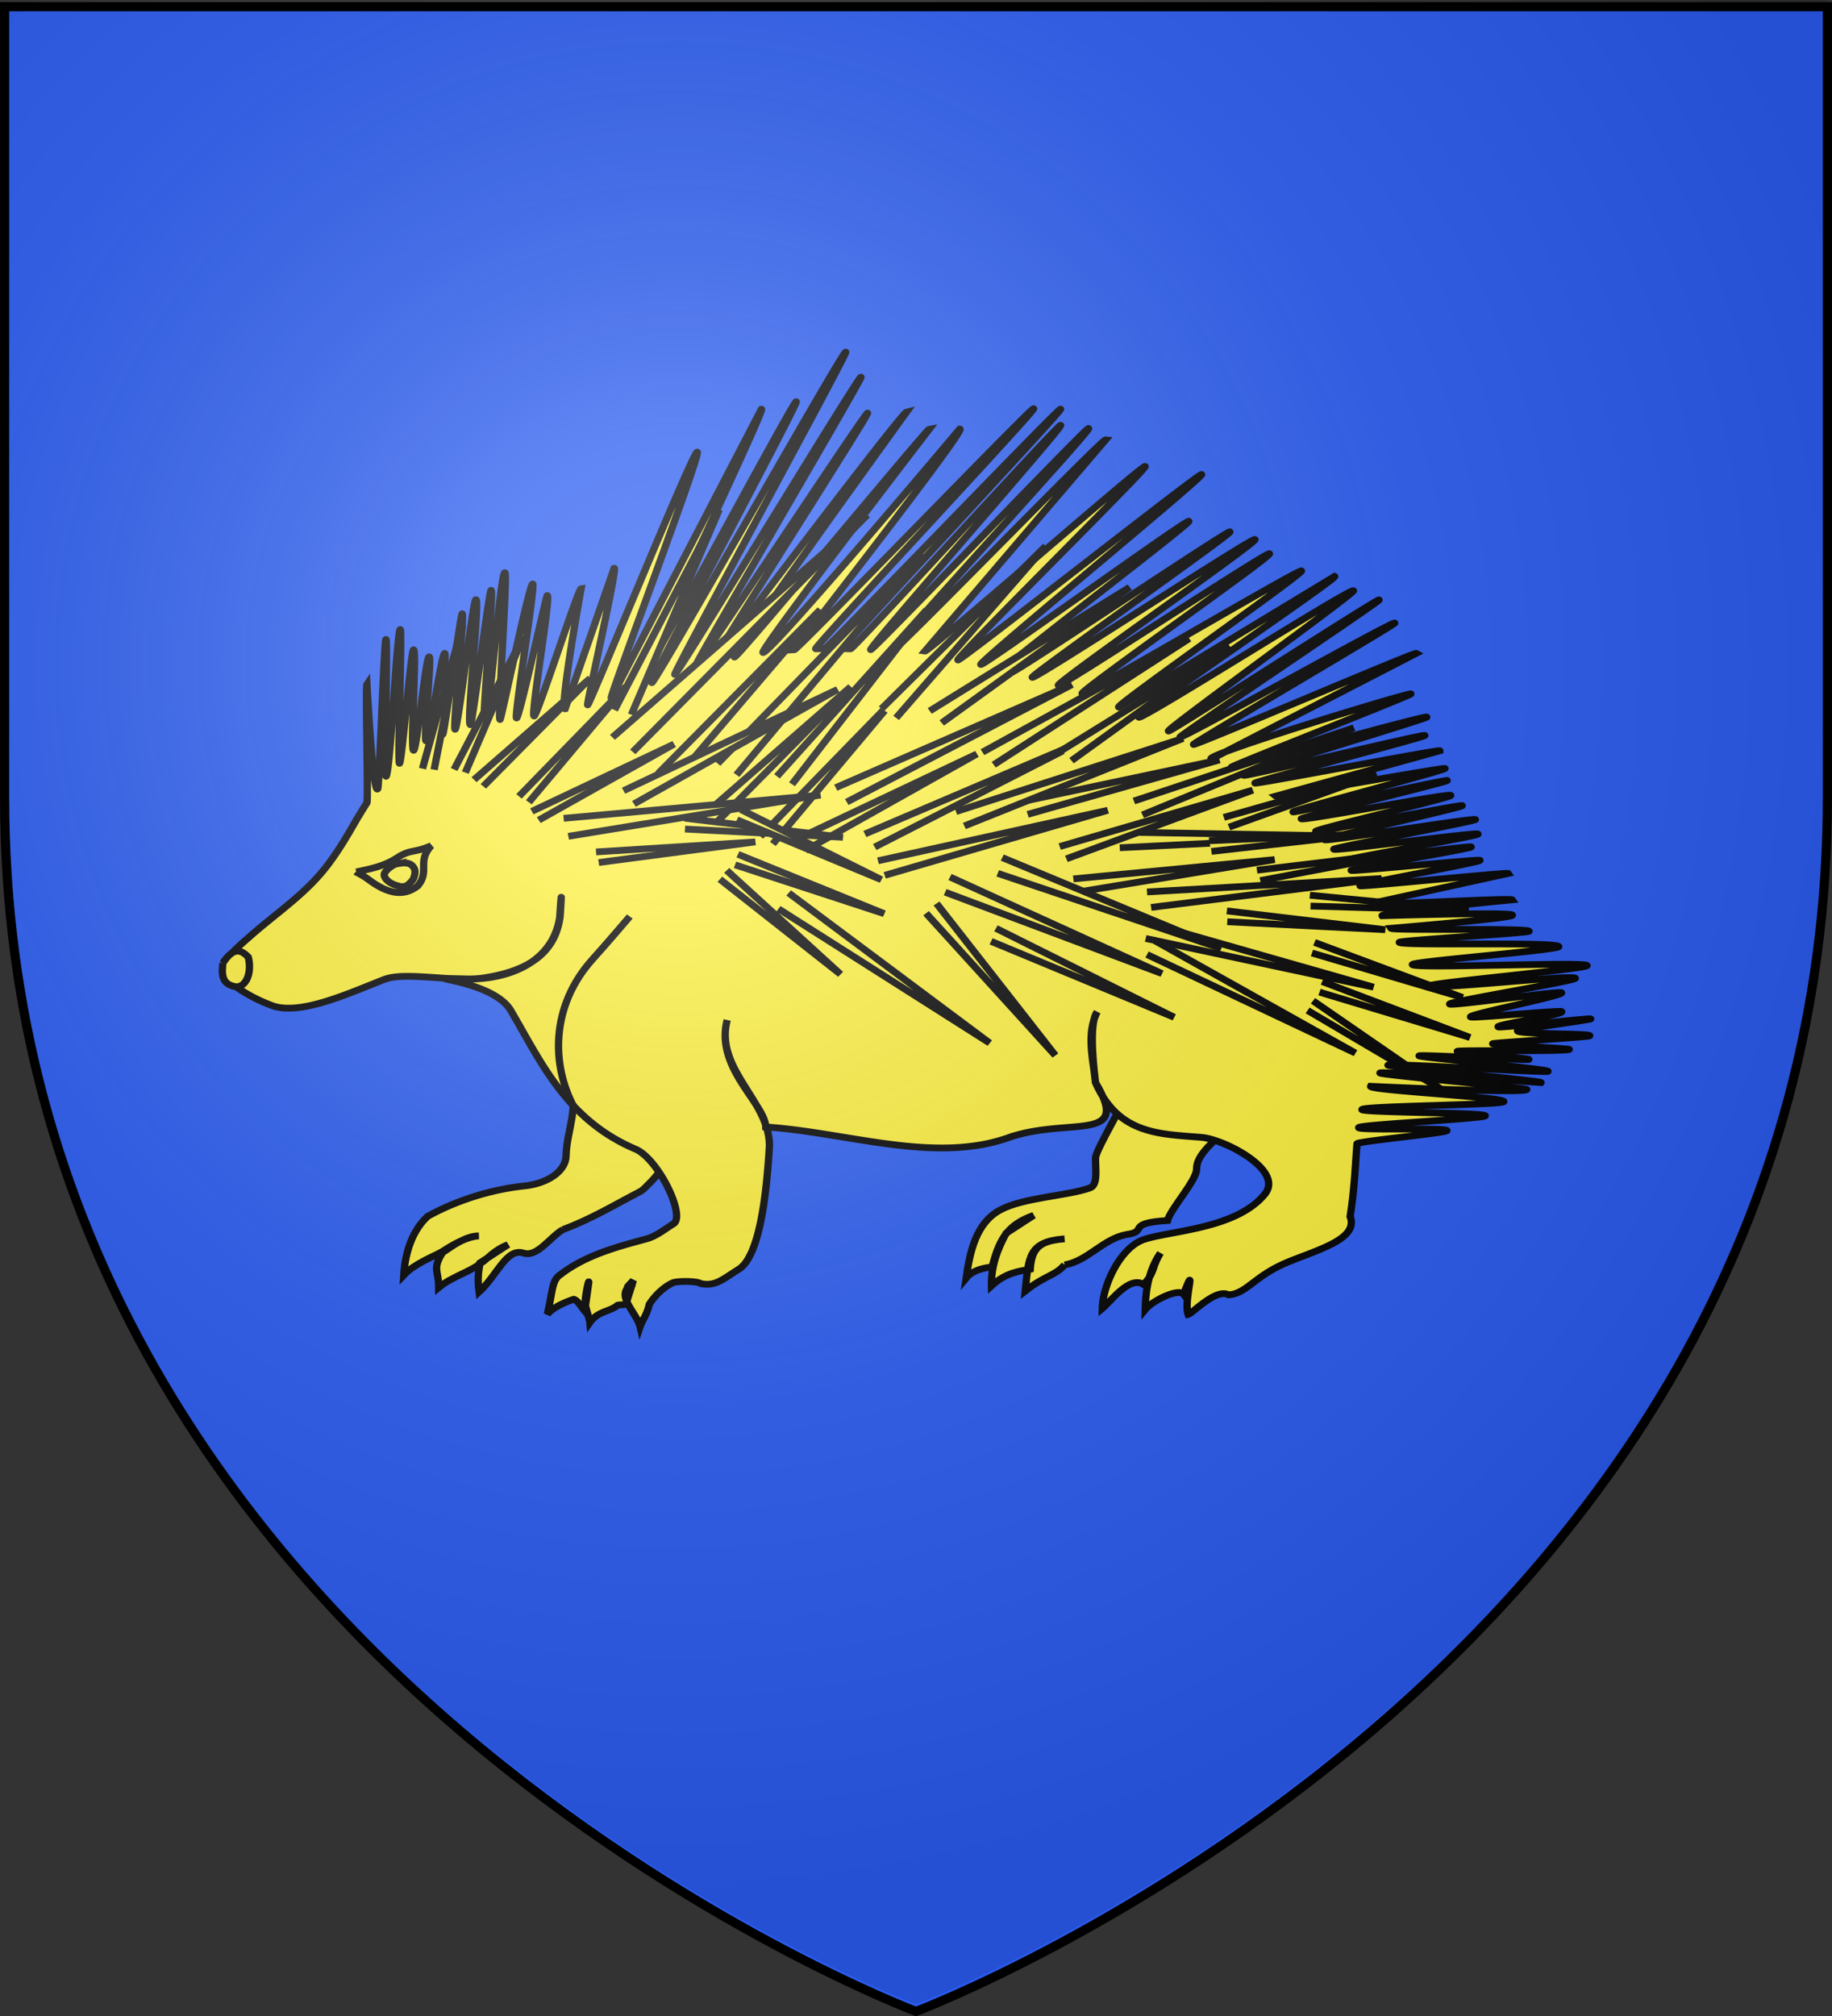
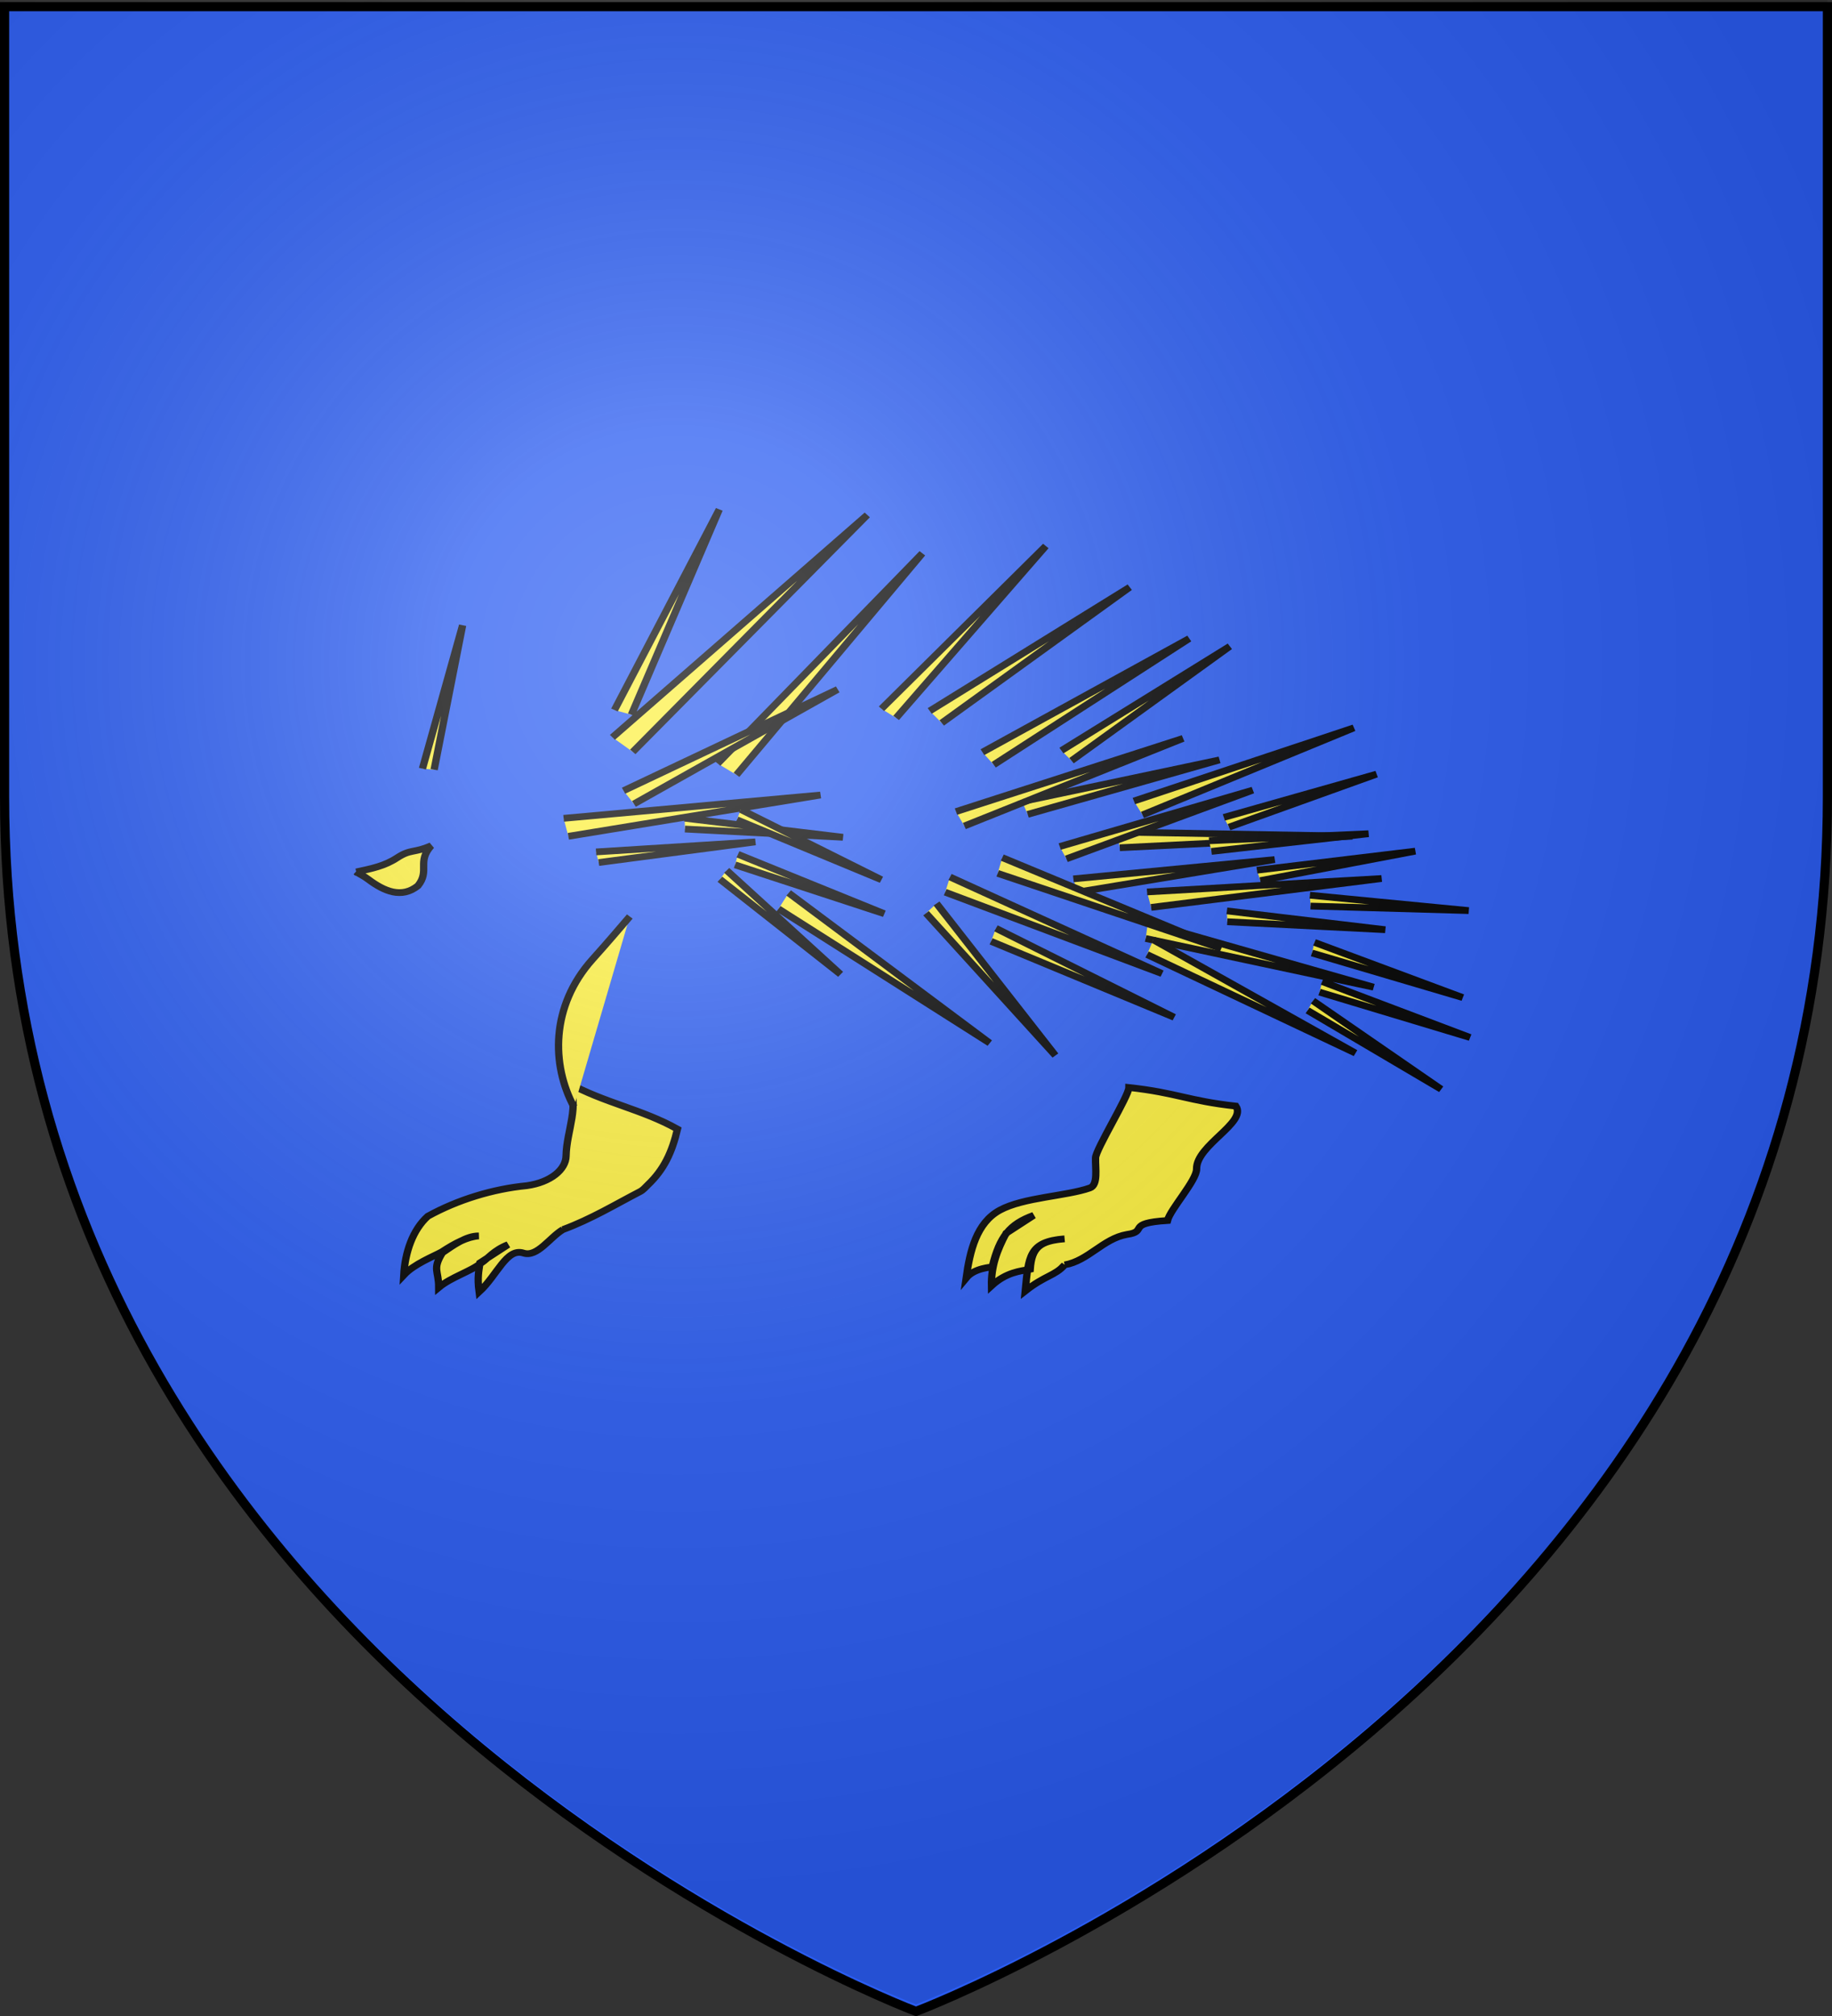
<svg xmlns="http://www.w3.org/2000/svg" xmlns:xlink="http://www.w3.org/1999/xlink" width="600" height="660" version="1.0">
  <rect width="100%" height="100%" fill="#333333" stroke="none" />
  <desc>Flag of Canton of Valais (Wallis)</desc>
  <defs>
    <linearGradient id="a">
      <stop offset="0" style="stop-color:white;stop-opacity:.314" />
      <stop offset=".19" style="stop-color:white;stop-opacity:.251" />
      <stop offset=".6" style="stop-color:#6b6b6b;stop-opacity:.125" />
      <stop offset="1" style="stop-color:black;stop-opacity:.125" />
    </linearGradient>
    <linearGradient id="b">
      <stop offset="0" style="stop-color:white;stop-opacity:.314" />
      <stop offset=".19" style="stop-color:white;stop-opacity:.251" />
      <stop offset=".6" style="stop-color:#6b6b6b;stop-opacity:.125" />
      <stop offset="1" style="stop-color:black;stop-opacity:.125" />
    </linearGradient>
    <radialGradient xlink:href="#b" id="c" cx="221.445" cy="226.331" r="300" fx="221.445" fy="226.331" gradientTransform="matrix(1.353 0 0 1.349 -77.63 -88.085)" gradientUnits="userSpaceOnUse" />
  </defs>
  <g style="display:inline">
    <path d="M300 657.503s298.5-112.32 298.5-397.772V1.179H1.5v258.552C1.5 545.182 300 657.503 300 657.503" style="fill:#2b5df2;fill-opacity:.992;fill-rule:evenodd;stroke:none" />
  </g>
  <g style="display:inline">
    <g style="fill:#fcef3c;fill-opacity:1;display:inline">
      <g style="fill:#fcef3c;fill-opacity:1">
        <g style="fill:#fcef3c;fill-opacity:1;stroke:#000;stroke-width:2.298;stroke-miterlimit:4;stroke-opacity:1;stroke-dasharray:none;display:inline">
          <path d="M170.324 480.58c-4.135 2.658-8.086 9.485-12.403 7.974-5.334-1.866-8.261 7.549-13.98 13.195-.644-5.163-.035-7.195.26-9.853l8.86-6.201c-4.559 1.932-6.384 4.794-8.432 6.202-3.424 2.992-9.353 4.73-13.404 8.35-.004-5.794-2.098-6.126 1.16-11.811 3.18-2.333 7.493-5.775 11.45-5.703-3.59.301-7.434 2.432-11.627 5.406-2.64 1.583-8.725 4.107-11.99 7.883.414-7.739 2.806-15.334 7.576-19.974 9.378-5.588 20.497-9.276 31.205-10.383 7.51-1.142 12.264-5.49 12.333-10.098.13-8.586 4.535-17.315.603-24.86 11.222 6.793 23.263 8.959 34.485 15.751-1.772 7.974-4.252 13.713-9.316 18.92-.775.798-1.466 1.74-2.448 2.29-7.784 4.344-15.326 9.31-24.332 12.913zM328.33 492.58c-3.045 3.737-6.063 3.476-12.404 8.86 1.069-11.66 1.066-16.802 12.403-17.719-7.785.686-10.344 2.943-10.837 10.318-3.093.646-7.502.977-12.197 5.63-.135-6.576 1.763-12.073 4.612-17.847l8.677-6.075c-7.526 2.946-10.708 7.131-13.054 17.466-.195.209-5.554.309-8.21 3.797 1.204-9.16 3.218-18.699 10.632-23.035 7.466-4.365 20.916-4.72 28.351-7.543 2.673-1.015 1.662-6.749 1.772-10.195 0-2.803 10.5-21.107 10.5-23.91 15.061 1.771 18.623 4.543 33.684 6.315 3.544 5.611-12.475 13.269-12.369 21.333.052 3.886-8.272 13.679-9.158 17.518-13.432.932-5.884 3.719-12.805 4.742-7.532 1.448-12.065 8.897-19.598 10.346z" style="fill:#fcef3c;fill-opacity:1;fill-rule:evenodd;stroke:#000;stroke-width:2.298;stroke-linecap:butt;stroke-linejoin:miter;stroke-miterlimit:4;stroke-opacity:1;stroke-dasharray:none" transform="matrix(1.04 0 0 .964 7.21 -60.735)" />
-           <path d="M65.257 396.116c-4.78-5.013 1.997-10.8 6.479-15.075 8.212-7.832 17.493-14.389 24.239-23.884 3.637-5.12 6.35-10.137 8.967-15.037 0 0 1.462-2.763 3.678-6.486.445-.747-.493-39.363.007-40.173 0 0 1.831 37.69 3.39 35.418.524-.764 1.98-49.85 2.577-50.692.595-.84-.554 47.27.06 46.441 1.35-1.817 3.391-48.75 4.434-49.813.678-.693-.92 46.032-.2 45.419.737-.628 3.617-37.986 4.395-38.537 1.105-.783-1.11 34.748.067 34.105 1-.546 3.791-31.274 4.836-31.731.974-.427-1.922 28.88-.914 28.522 1.13-.441 4.72-29.203 5.83-29.692.63-.277-1.216 27.726-.588 27.445.437-.195 5.648-40.694 6.086-40.887.851-.374-3.068 39.564-2.206 39.215.928-.376 5.578-43.688 6.53-44.007 1.3-.323-3.04 42.7-1.712 42.44.636-.124 5.871-45.497 6.512-45.61.888-.155-2.993 45.484-2.099 45.347 1.431-.22 4.99-51.156 6.43-51.346.912-.12-2.418 49.967-1.506 49.852.344-.043 9.205-45.919 10.263-46.021.94-.092-5.957 45.592-5.063 45.505.867-.085 9.356-41.522 9.65-41.56 1.226-.155-5.332 41.053-4.12 40.886.985-.135 13.808-43.055 14.78-43.205 0 0-6.899 41.118-5.021 40.75l15.432-47.714c1.17-.498-8.816 46.564-8.332 46.404.69-.228 32.778-85.104 34.463-85.84 1.693-.738-27.726 83.37-27.037 83.48l47.272-98.063c1.665-.622-41.092 95.573-39.432 94.93 1.16-.45 49.214-97.027 50.373-97.481 1.244-.487-46.656 95.898-45.412 95.411 1.363-.533 59.65-111.726 61.015-112.25 1.042-.4-54.836 109.866-53.792 109.475 1.142-.427 57.439-100.55 58.584-100.961.919-.33-53.316 99.048-52.394 98.73.952-.327 53.525-86.207 54.48-86.518.956-.31-49.705 84.947-48.745 84.656 0 0 59.254-84.505 60.999-84.976 0 0-56.126 83.655-54.137 83.155 1.496-.377 60.343-77.126 61.253-77.308 0 0-54.166 75.975-52.233 75.767 2.878-.31 61.912-75.891 61.912-75.891 2.394-.223-52.072 74.938-52.072 74.938 1.058-.068 74.241-81.796 75.301-81.846 1.179-.054-69.766 81.573-68.585 81.54a192 192 0 0 1 2.834-.058c.944-.012 73.307-81.335 74.253-81.333s-69.527 81.327-68.582 81.342q1.24.02 2.48.056c.949.027 65.183-75.953 66.132-75.912 1.165.05-60.956 76.124-59.79 76.194.936.057 67.634-75.187 68.571-75.117 1.306.097-63.148 75.514-61.843 75.636 1.192.111 66.024-71.892 67.215-71.76l-56.84 71.71c1.17.186 68.101-62.903 69.27-62.697 1.228.217-60.123 65.499-58.897 65.737 1.05.204 75.637-63.224 76.685-63.004 1.355.284-70.831 64.22-69.48 64.53 1.197.276 64.264-48.937 65.458-48.642 1.166.288-59.541 50.083-58.38 50.39q1.41.373 2.816.763c1.03.287 67.467-47.856 68.494-47.554 1.076.316-63.256 49.077-62.184 49.409 1.324.41 68.76-47.25 70.077-46.816 1.422.469-63.275 49.035-61.861 49.532 1.165.41 65.26-45.132 66.419-44.703 1.338.495-60.26 46.964-58.931 47.484 1.087.426 67.932-42.097 69.013-41.655 1.224.5-58.721 45.736-57.506 46.257l67.991-44.386c1.143.556-62.774 47.26-61.642 47.835 1.365.692 66.185-43.68 67.535-42.96.93.495-59.13 47.136-58.207 47.644.647.357 65.64-44.892 66.283-44.53.573.324-63.202 46.258-62.631 46.586.902.518 66.677-39.262 67.57-38.732.514.305-63.85 40.917-63.339 41.226.684.413 69.425-31.343 70.105-30.923l-64.529 35.904c-2.855-1.314 62.17-22.6 62.844-22.14.499.34-56.987 24.548-56.49 24.892.82.57 60.68-17.592 61.493-17.011.48.343-58.086 19.426-57.61 19.772.679.493 56.33-14.036 57.002-13.536.51.38-53.958 15.79-53.45 16.174.535.407 58.168-11.559 58.169-10.97l-51.6 15.4c.477.406 52.748-9.794 53.222-9.385.504.436-48.316 14.308-47.817 14.748.44.388 48.079-11.066 48.516-10.674.428.383-46.346 12.613-45.921 13 .837.763 46.215-8.72 47.037-7.945.697.656-43.16 11.57-42.474 12.235.458.437 45.632-9.199 46.075-8.754.505.507-43.724 11.096-43.238 11.614.549.583 46.871-7.488 47.398-6.892.417.473-44.957 9.611-44.552 10.091.58.689 44.811-5.863 45.366-5.162.496.627-42.682 8.507-42.204 9.142.398.531 39.68-5.3 40.067-4.763.383.531-38.13 7.43-37.758 7.966.31.447 40.213-3.878 40.516-3.428.395.586-38.107 8.07-37.723 8.66.278.428 46.339-4.623 46.611-4.194l-42.449 10.048c.525.904 43.26-1.814 43.722-1.1 0 0-41.682 4.307-40.926 5.416 0 0 40.259-1.34 40.985-.23.665 1.017-38.198 4.491-38.198 4.491.525.864 42.834-.16 43.448.997.291.548-41.155 3.136-40.837 3.772.635 1.27 49.413-.274 50.185 1.437.515 1.14-46.744 5.11-46.056 6.134.965 1.436 53.929-1.057 54.958.29.802 1.05-50.346 5.961-49.493 6.95 1.183 1.37 44.492-3.865 45.795-2.633.825.778-40.397 8.068-39.516 8.783.852.692 34.258-4.481 35.169-3.854 1.259.867-29.95 7.505-28.563 8.239.888.47 27.613-2.27 28.559-1.86 1.88.817-21.93 4.696-19.795 5.258 1.14.3 27.774-2.973 28.993-2.752.819.15-23.8 3.815-22.944 3.927-1.627 1.415 24.486.954 22.538 1.87-.801.377-29.556 2.308-30.397 2.617-.927.341 24.995 1.704 24.03 1.975-2.666.748-32.32.19-35.095.588-1.825.261 24.108 2.598 22.326 2.806-2.297.268-32.284-1.597-34.377-1.269-2.28.358 42.276 4.69 40.427 5.326-1.37.47-49.263-2.842-50.303-2.115-.629.439 48.66 5.352 48.176 5.91 0 0-50.233-3.915-50.7-3.276-.46.626 46.552 5.095 46.205 5.634-.892 1.389-49.149-1.101-49.149-1.101-.694 1.387 42.391 3.71 41.905 5.202-.378 1.163-44.365 1.473-44.643 2.701-.234 1.035 38.985 1.033 38.808 2.115-.158.966-39.717 3.012-39.84 4.016-.125 1.028 27.874-.045 27.776 1.024-.07.764-28.242 3.66-28.302 4.445-.563 7.302-.791 15.512-2.173 24.707 2.764 7.666-10.145 11.26-19.79 15.578-10.388 4.652-12.872 10.744-18.534 11.025-3.932-2.282-11.255 6.26-12.685 6.663-1.521-4.662 2.942-19.031-1.46-6.857-1.525-2.101-9.668 2.063-12.059 5.2.12-8.113 1.68-14.29 4.799-19.197-2.826 4.907-1.698 6.76-5.358 10.674-4.42-2.963-9.982 5.462-12.953 8.143.152-8.07 5.795-20.732 13.029-23.378 8.474-3.1 29.154-3.538 38.14-15.422 6.184-8.17-12.777-18.633-19.87-19.28-13.105-1.194-26.222-.855-33.468-18.688-.725-8.13-2.95-16.253.534-23.896-2.497 3.64-1.329 16.766-.48 24.014 11.259 20.366-7.587 11.76-26.625 18.344-23.628 9.487-51.299-1.464-77.243-3.318-.343-8.149-16.062-20.028-12.144-36.324-4.075 16.711 13.492 27.444 13.29 42.87-.913 16.373-3.06 37.386-9.692 41.808-4.875 3.25-7.292 5.916-11.947 4.83-1.13-.923-7.425-.909-8.765-.268-2.452 1.172-5.41 3.907-7.444 7.355-.58 3.188-2.278 5.587-2.88 7.545-1.106-4.978-8.686-11.27-1.879-14.642-2.248 1.17-3.128 2.252-.23-1.076l-1.366 4.686-.774 2.657c-.389 1.333-1.45.755-2.838 1.101-2.34 2.22-6.111 1.873-8.737 5.869-.109-1.25-1.424-5.445-1.456-6.387-.1-2.948 1.4-9.36 1.074-6.868l-1.223 9.355c-1.06-1.382-2.243-3.657-3.455-3.987-3.084 1.108-6.366 2.716-8.343 5.052 1.749-7.42 1.272-11.466 4.192-13.48 7.865-6.552 17.847-9.409 27.07-12.092 3.106-.903 5.874-3.404 8.596-5.197 3.663-2.951-4.973-22.047-12.078-25.285-21.875-10.002-29.841-29.86-39.333-47.184-6.358-11.329-34.988-11.11-11.815-10.57 13.395-.478 25.289-6.933 27.281-20.933.652-10.105.604-8.003.132-.298-1.692 13.992-12.254 19.049-24.846 20.964-10.04 1.2-24.025-2.32-30.566.415-11.001 4.602-26.493 12.423-35.39 8.832-4.809-1.941-10.2-5.014-13.392-8.361z" style="fill:#fcef3c;fill-opacity:1;fill-rule:evenodd;stroke:#000;stroke-width:2.298;stroke-linecap:butt;stroke-linejoin:miter;stroke-miterlimit:4;stroke-opacity:1;stroke-dasharray:none" transform="matrix(1.04 0 0 .964 7.21 -60.735)" />
          <path d="M191.397 374.257c-3.905 4.867-5.904 7.517-11.762 14.568-13.195 15.88-12.958 35.815-5.818 50.105" style="fill:#fcef3c;fill-opacity:1;fill-rule:evenodd;stroke:#000;stroke-width:2.298;stroke-linecap:butt;stroke-linejoin:miter;stroke-miterlimit:4;stroke-opacity:1;stroke-dasharray:none" transform="matrix(1.04 0 0 .964 7.21 -60.735)" />
          <g style="fill:#fcef3c;fill-opacity:1;stroke:#000;stroke-width:2.298;stroke-miterlimit:4;stroke-opacity:1;stroke-dasharray:none">
            <path d="M143.513 364.065c5.02-1.181 8.906-2 12.868-4.797 4.337-3.06 5.26-1.51 10.73-4.107-4.608 5.537-.325 8.411-4.16 13.594-5.15 4.457-10.65 1.872-15.637-2.156-1.476-1.192-2.22-1.48-3.801-2.534z" style="fill:#fcef3c;fill-opacity:1;fill-rule:evenodd;stroke:#000;stroke-width:2.298;stroke-linecap:butt;stroke-linejoin:miter;stroke-miterlimit:4;stroke-opacity:1;stroke-dasharray:none" transform="matrix(1.04 0 0 .964 -32.574 -65.504)" />
-             <path d="M156.304 361.32c-1.499.298-4.13 2.615-4.004 3.809.141 1.344 1.63 3 4.805 3.808 2.144.545 3.098-.826 4.005-1.904.695-.826 1.118-2.91.8-3.808-1.022-2.899-3.901-2.242-5.606-1.904zM101.5 395c3.17-5.137 5.52-4.89 8-2 1.213 5.11-.589 10.25-3.854 10.06-5.166-.805-4.32-5.332-4.146-8.06z" style="fill:#fcef3c;fill-opacity:1;fill-rule:evenodd;stroke:#000;stroke-width:2.298;stroke-linecap:butt;stroke-linejoin:miter;stroke-miterlimit:4;stroke-opacity:1;stroke-dasharray:none" transform="matrix(1.04 0 0 .964 -32.574 -65.504)" />
          </g>
        </g>
-         <path d="m157.292 345.528 21.92-45.255-18.384 46.315M163.568 349.005l36.617-34.462-33.692 36.714M177.725 354.654l33.698-37.322-30.6 39.329M181.778 359.747l44.792-22.851-42.613 25.831M221.545 346.884l51.078-55.638-46.45 58.69M235.798 361.112l46.41-43.68-42.703 46.534M253.741 368.271l42.71-47.304-38.783 49.848M265.146 369.227l56.77-28.964-54.009 32.74M258.972 347.851l47.143-56.52-42.417 59.212M277.475 351.704l74.396-35.014-70.926 39.901M286.653 367.44l67.23-30.918-64.133 35.355M290.78 376.538l72.372-17.157-70.26 22.1" style="fill:#fcef3c;fill-opacity:1;fill-rule:evenodd;stroke:#000;stroke-width:2.298;stroke-linecap:butt;stroke-linejoin:miter;stroke-miterlimit:4;stroke-opacity:1;stroke-dasharray:none" transform="matrix(1.04 0 0 .964 -14.86 -81.174)" />
        <path d="m348.543 339.103 53.01-35.381-49.827 38.81M336.168 356.433l62.142-14.152-60.391 18.49M352.307 382.679l63.395-6.551-62.18 11.069M371.366 356.238l69.278-24.85-66.566 29.565M366.065 366.771l74.09 1.41-73.237 3.925" style="fill:#fcef3c;fill-opacity:1;fill-rule:evenodd;stroke:#000;stroke-width:2.298;stroke-linecap:butt;stroke-linejoin:miter;stroke-miterlimit:4;stroke-opacity:1;stroke-dasharray:none" transform="matrix(1.04 0 0 .964 -14.86 -81.174)" />
        <path d="m348.012 371.695 60.787-19.152-58.69 23.334M375.506 387.113l73.859-4.554-72.573 9.81M375.761 397.585l71.09 21.867-71.773-16.534M426.787 388.228l50.013 5.22-49.808-1.534M428.248 404.255l46.666 18.728-47.479-15.127M430.655 417.547l46.56 18.992-47.393-15.396M427.77 424.08l40.34 30.02-42.044-26.746M399.69 361.799l48.09-14.69-46.465 18.003M395.029 369.738l50.227-2.393-49.468 6.006M410.117 379.732l49.867-6.464-48.817 10.003M400.655 393.548l49.876 6.393-49.758-2.704M207.797 325.336l32.992-68.112-27.67 69.708M207.153 334.615l80.225-75.504-73.817 80.438M240.293 343.511l64.438-71.369-58.514 75.206" style="fill:#fcef3c;fill-opacity:1;fill-rule:evenodd;stroke:#000;stroke-width:2.298;stroke-linecap:butt;stroke-linejoin:miter;stroke-miterlimit:4;stroke-opacity:1;stroke-dasharray:none" transform="matrix(1.04 0 0 .964 -14.86 -81.174)" />
        <path d="m210.65 352.737 67.415-34.393-64.136 38.878M291.88 324.911l51.72-55.25-47.112 58.354M307.075 325.647l62.956-42.002-59.177 46.075M323.67 339.655l65.104-38.588-61.548 42.856M315.34 359.828l71.486-24.848-68.85 29.74M313.456 382.04l66.755 32.798-68.27-27.639M191.786 362.117l80.88-7.91-79.395 14.016M147.33 345.246l12.637-48.67-8.962 49.018M377.466 403.37l63.66 38.463-65.617-33.456M229.878 362.067l49.865 6.48-49.753-2.79" style="fill:#fcef3c;fill-opacity:1;fill-rule:evenodd;stroke:#000;stroke-width:2.298;stroke-linecap:butt;stroke-linejoin:miter;stroke-miterlimit:4;stroke-opacity:1;stroke-dasharray:none" transform="matrix(1.04 0 0 .964 -14.86 -81.174)" />
        <path d="m247.564 359.12 44.275 23.837-45.486-20.35M246.683 374.337l46.065 20.163-46.989-16.589M243.133 379.794l35.847 35.264-37.984-32.255M329.915 375.45l68.938 30.858-70.37-25.502M327.926 399.471l56.116 30.212-57.651-25.792M309.217 391.032l37.408 51.6-40.711-48.287M262.651 387.454l63.3 50.964-66.513-45.563M201.995 373.527l50.168-3.406-49.336 7.002" style="fill:#fcef3c;fill-opacity:1;fill-rule:evenodd;stroke:#000;stroke-width:2.298;stroke-linecap:butt;stroke-linejoin:miter;stroke-miterlimit:4;stroke-opacity:1;stroke-dasharray:none" transform="matrix(1.04 0 0 .964 -14.86 -81.174)" />
      </g>
    </g>
    <path d="M300 656.162s298.5-112.32 298.5-397.772V-.162H1.5V258.39C1.5 543.84 300 656.162 300 656.162" style="fill:url(#c);fill-opacity:1;fill-rule:evenodd;stroke:none" />
  </g>
  <path d="M300 658.5S1.5 546.18 1.5 260.728V2.176h597v258.552C598.5 546.18 300 658.5 300 658.5z" style="opacity:1;fill:none;fill-opacity:1;fill-rule:evenodd;stroke:#000;stroke-width:3;stroke-linecap:butt;stroke-linejoin:miter;stroke-miterlimit:4;stroke-dasharray:none;stroke-opacity:1" />
</svg>